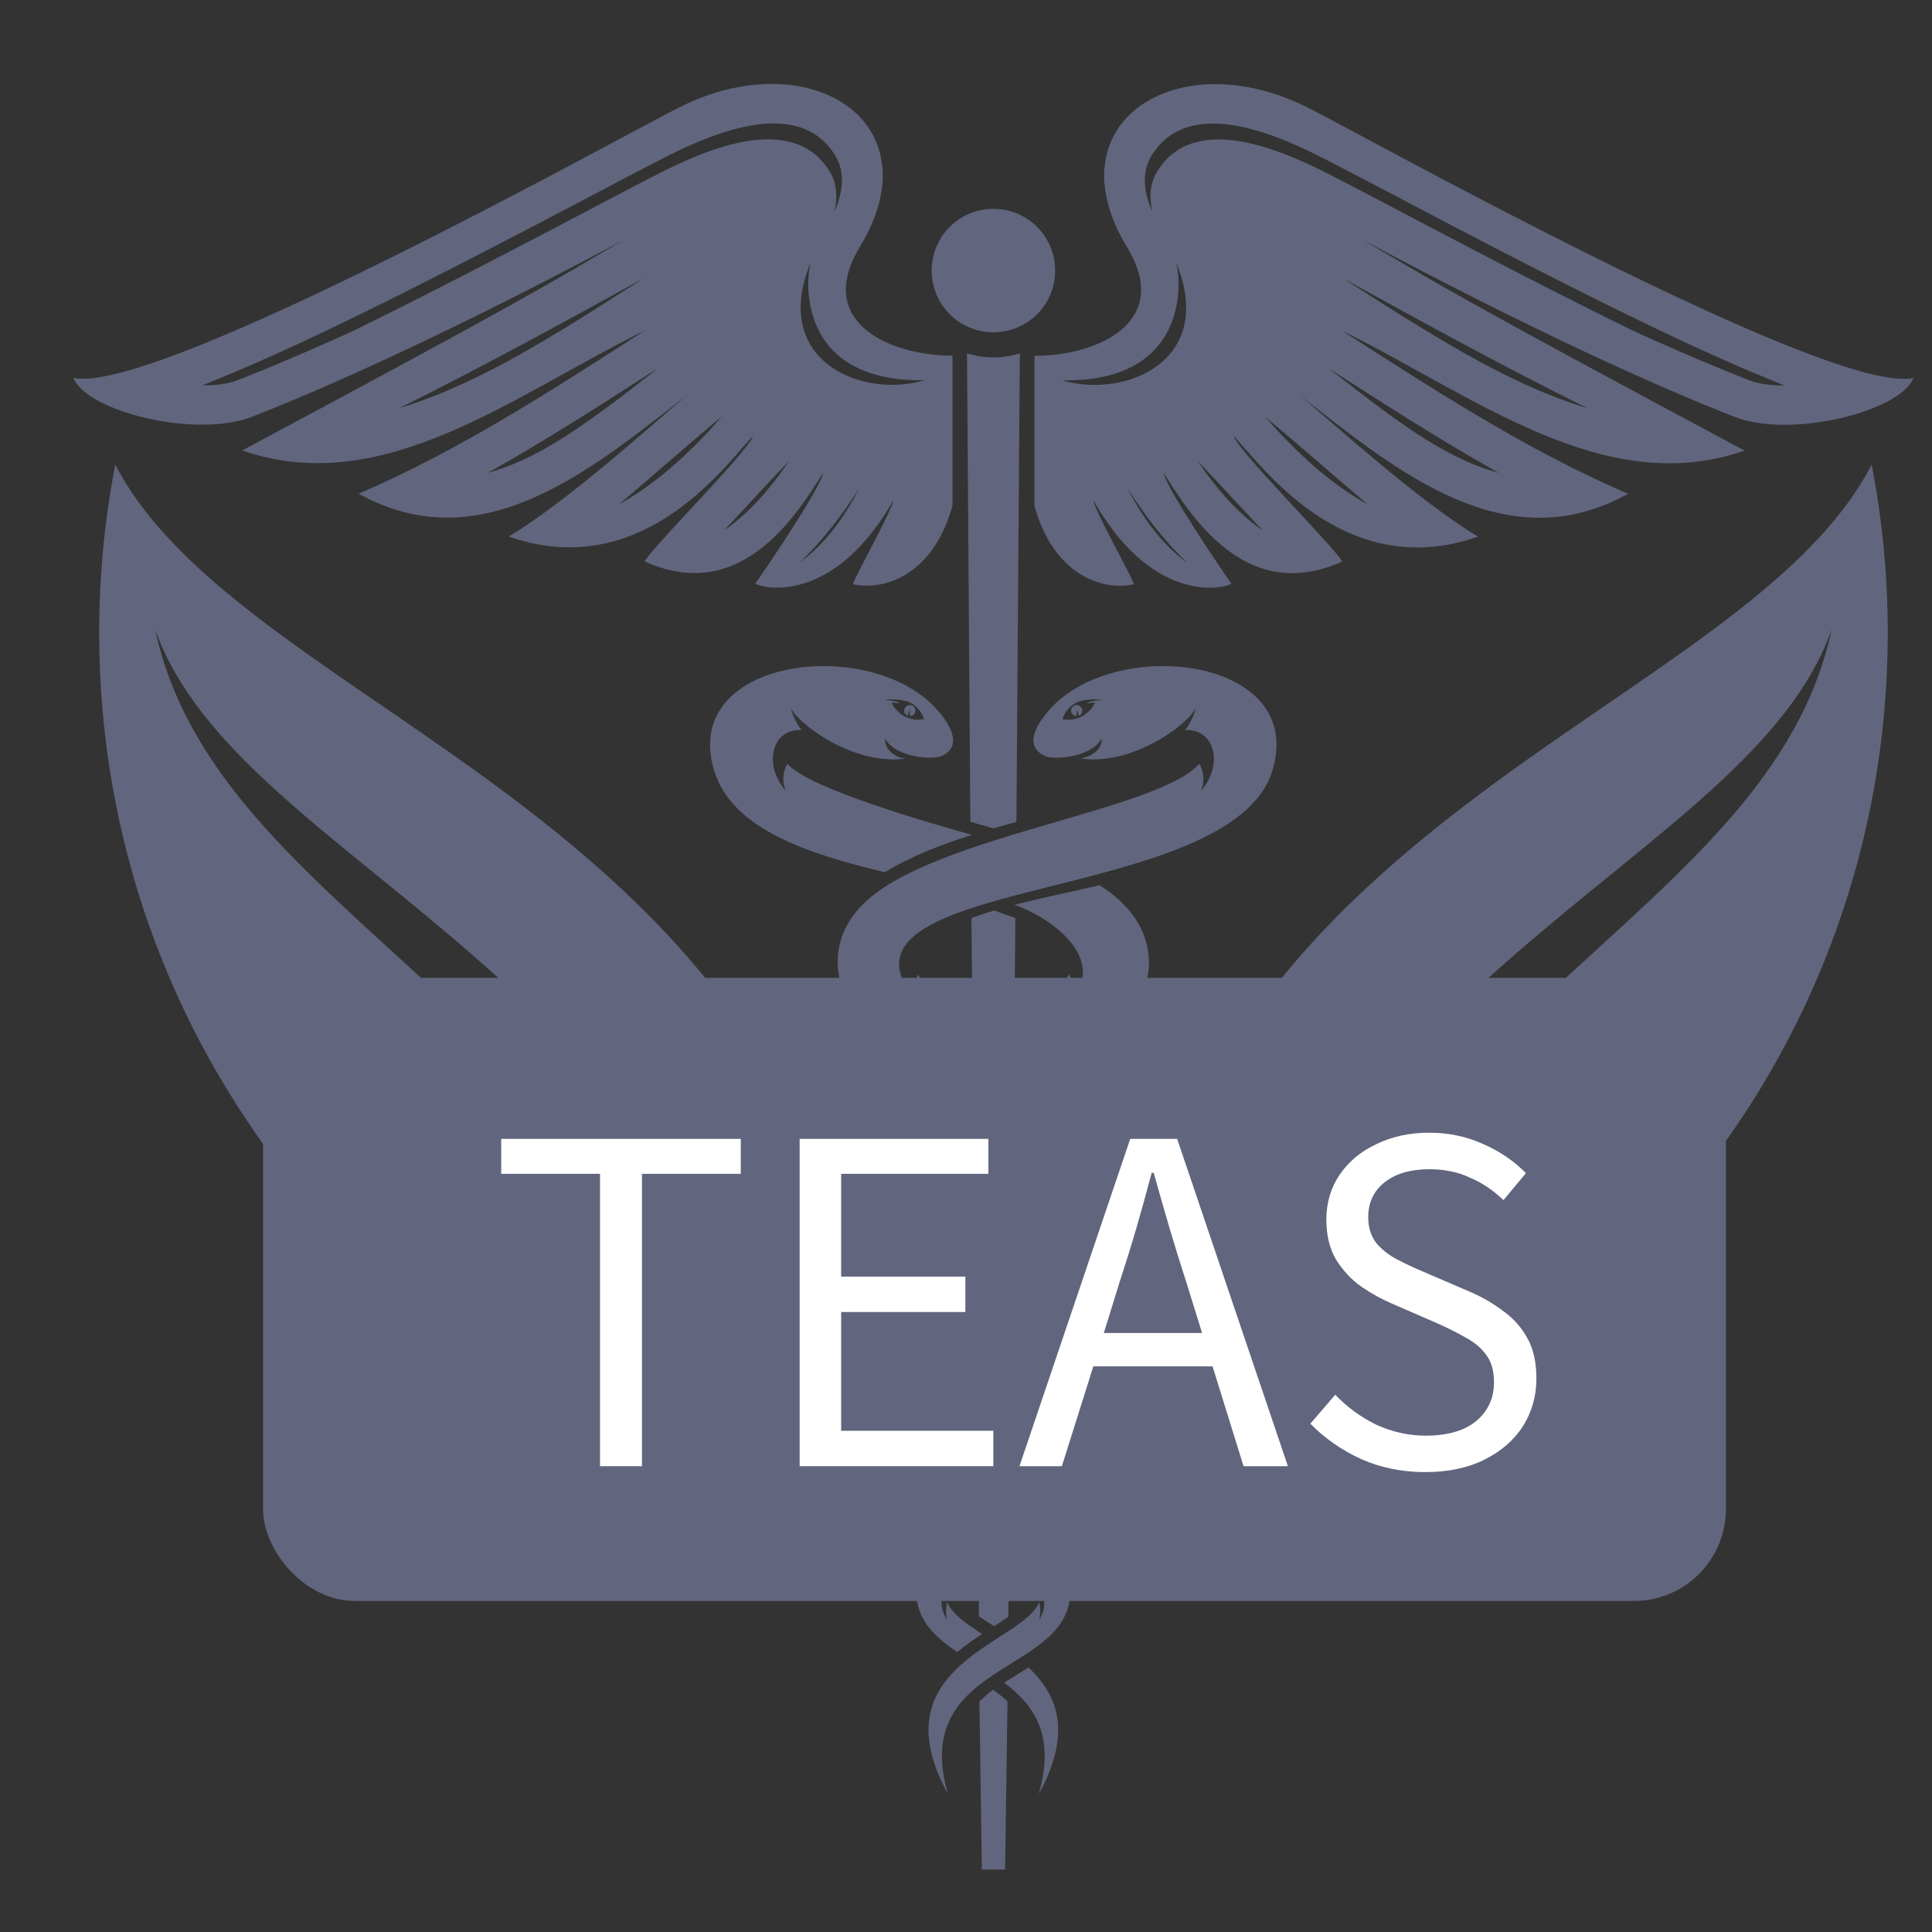
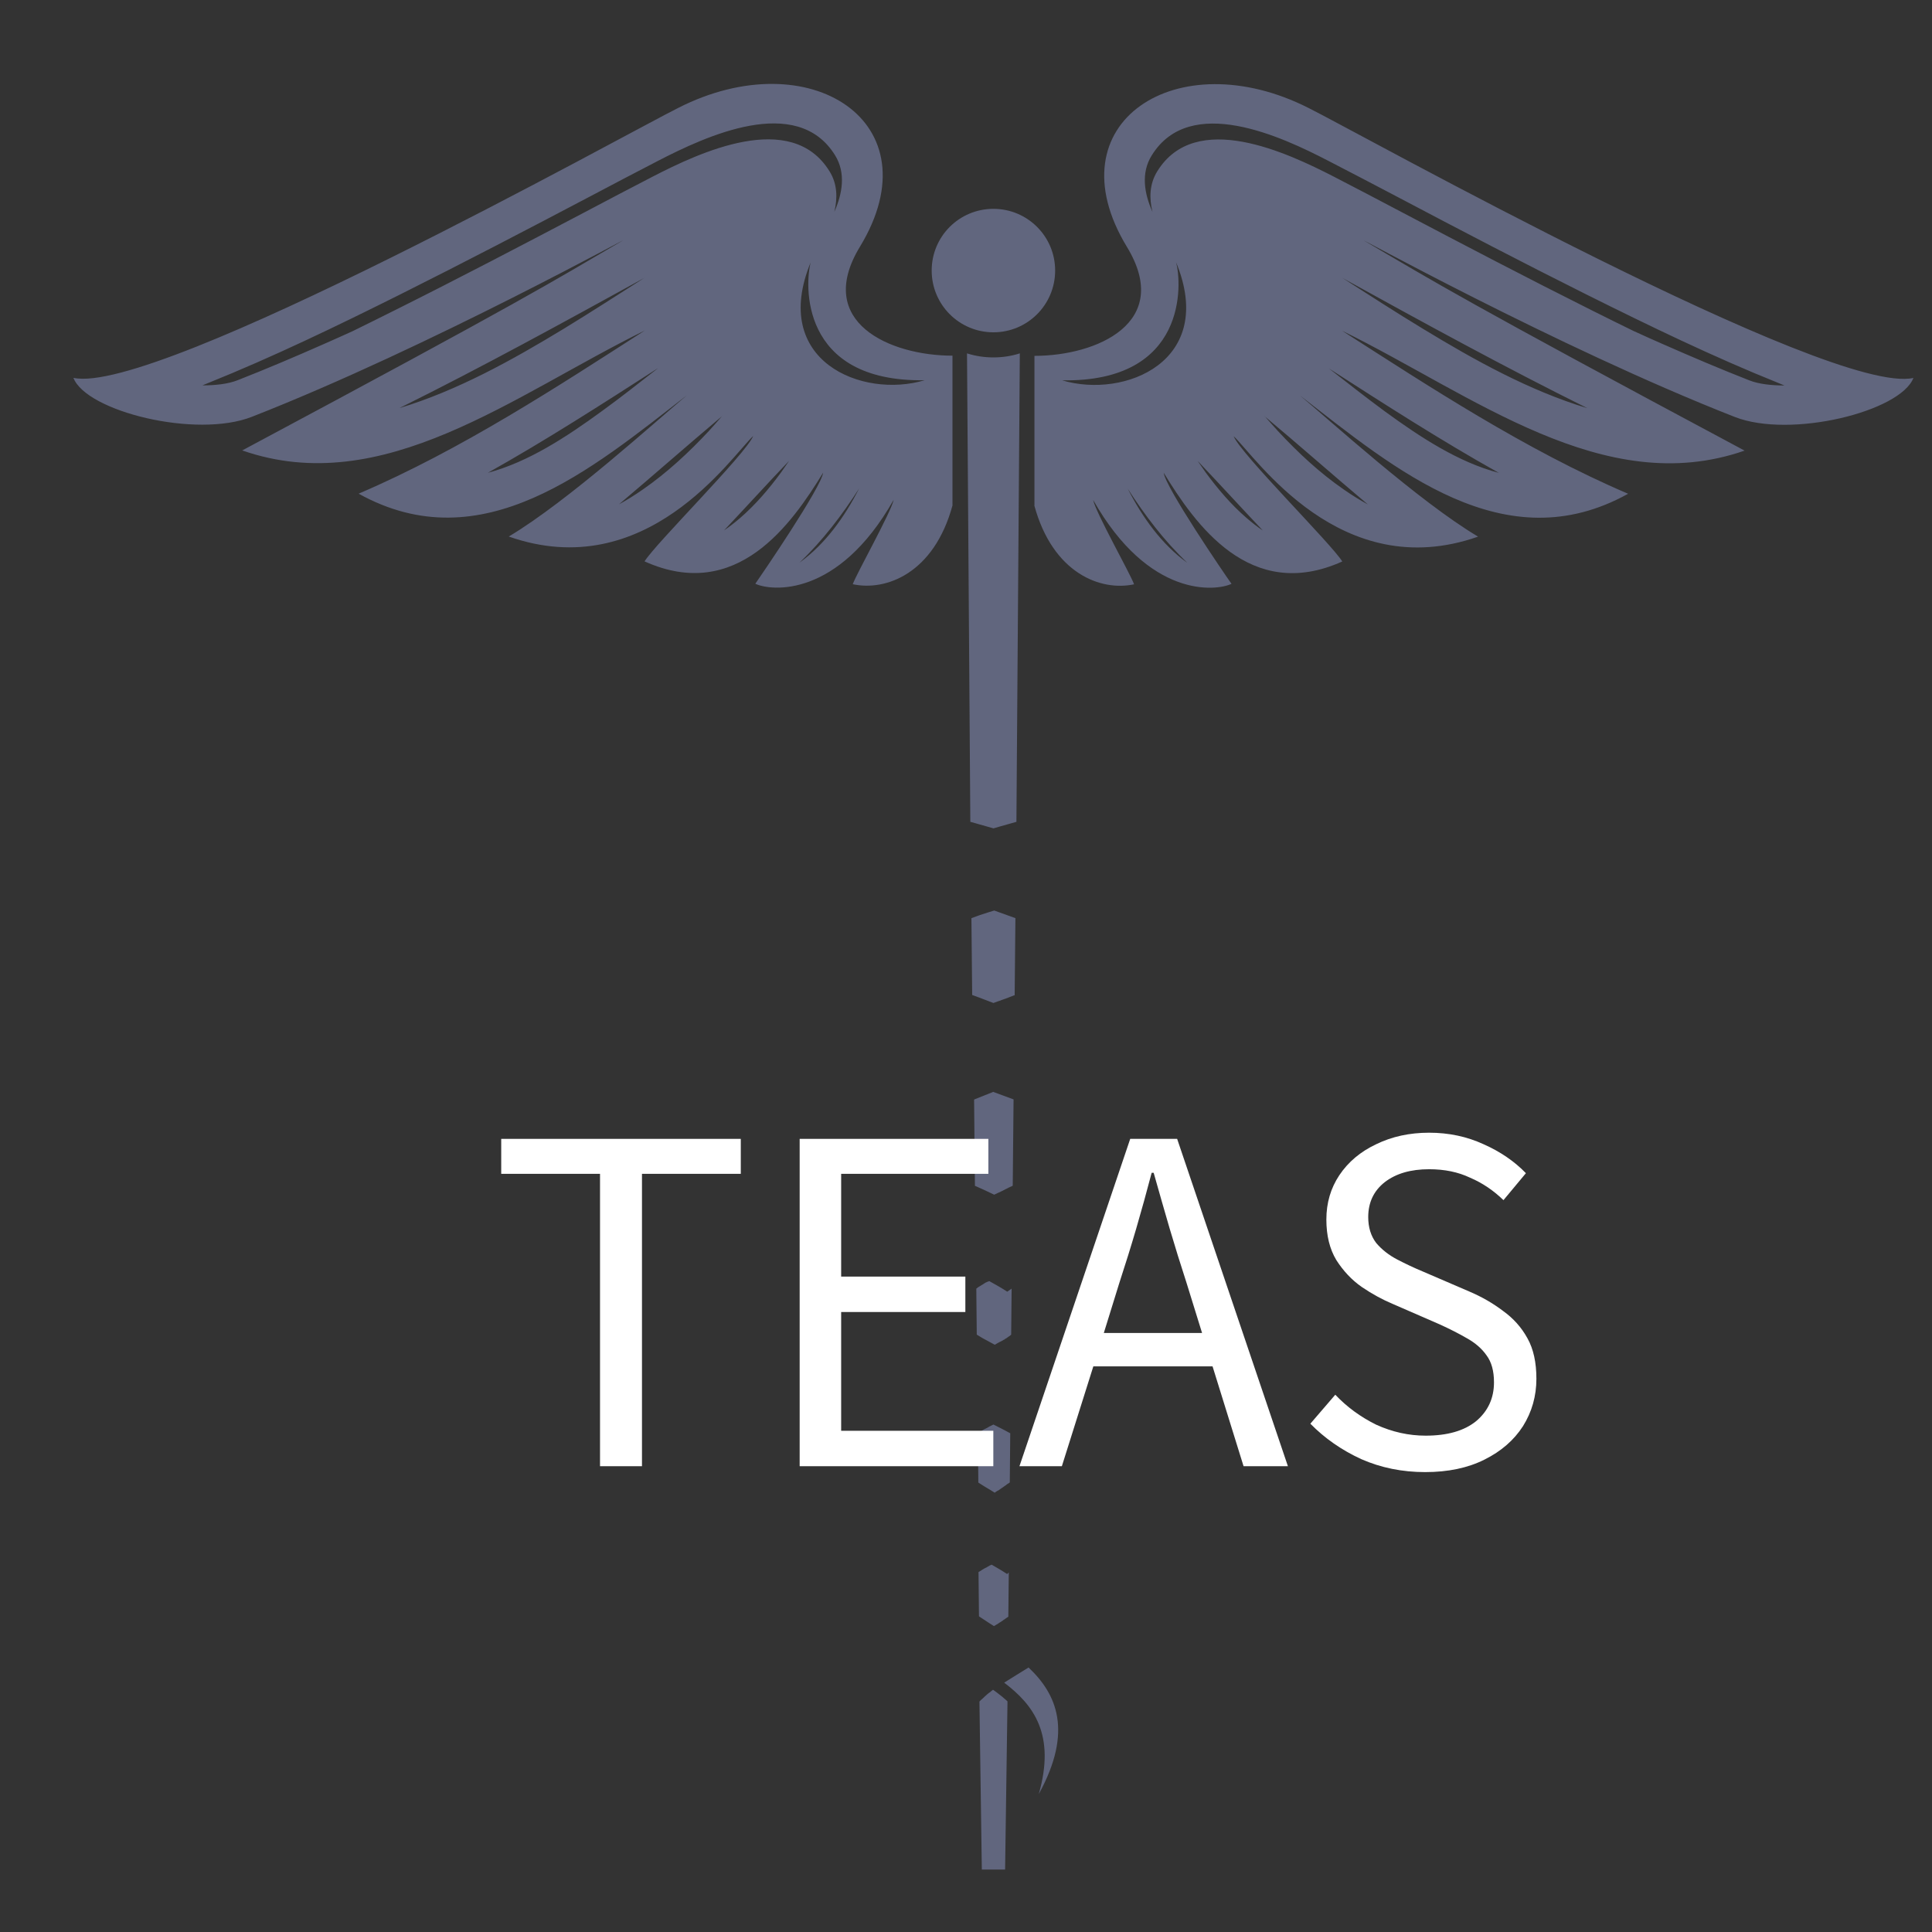
<svg xmlns="http://www.w3.org/2000/svg" width="21" height="21" viewBox="0 0 21 21" fill="none">
  <rect x="0" y="0" width="21" height="21" fill="#333333" stroke="none" />
-   <path fill-rule="evenodd" clip-rule="evenodd" d="M10.157 14.959C9.902 14.773 9.712 14.545 9.715 14.245C9.728 13.246 11.543 13.03 11.753 12.525C11.8 12.61 11.81 12.712 11.786 12.806C12.117 12.281 11.375 11.941 10.996 11.8C11.087 11.769 11.178 11.738 11.268 11.705C11.431 11.645 11.616 11.577 11.793 11.491C12.119 11.704 12.359 11.992 12.37 12.425C12.396 13.573 9.691 13.721 10.261 14.606C10.237 14.519 10.241 14.427 10.271 14.342C10.306 14.473 10.458 14.582 10.652 14.69C10.563 14.734 10.475 14.778 10.388 14.824C10.311 14.864 10.233 14.909 10.155 14.957M10.403 17.956C10.172 17.8 9.984 17.627 9.962 17.353C9.905 16.64 11.222 16.289 11.409 15.901C11.43 15.969 11.431 16.041 11.412 16.11C11.644 15.748 11.181 15.522 10.943 15.4C11.029 15.357 11.115 15.313 11.199 15.266C11.278 15.222 11.36 15.174 11.439 15.121C11.692 15.298 11.879 15.517 11.856 15.826C11.787 16.688 9.865 16.941 10.297 17.613C10.279 17.548 10.279 17.478 10.297 17.413C10.341 17.536 10.493 17.643 10.675 17.761C10.588 17.818 10.501 17.879 10.418 17.947L10.403 17.958V17.956ZM11.703 7.664C11.669 7.664 11.643 7.691 11.643 7.723C11.643 7.756 11.668 7.782 11.699 7.783C11.705 7.761 11.706 7.739 11.701 7.718V7.715C11.709 7.726 11.716 7.741 11.719 7.753C11.722 7.765 11.723 7.771 11.723 7.78C11.747 7.773 11.764 7.753 11.764 7.723C11.764 7.693 11.736 7.664 11.704 7.664H11.703ZM11.688 7.643C11.619 7.683 11.571 7.745 11.549 7.817C11.622 7.832 11.7 7.821 11.769 7.782C11.822 7.751 11.871 7.7 11.897 7.649C11.901 7.642 11.917 7.63 11.819 7.644C11.808 7.645 11.845 7.613 11.983 7.609C11.91 7.593 11.757 7.603 11.688 7.643ZM9.905 7.643C9.974 7.683 10.022 7.745 10.044 7.817C9.971 7.832 9.893 7.821 9.825 7.782C9.771 7.751 9.722 7.7 9.696 7.649C9.692 7.642 9.677 7.63 9.774 7.644C9.786 7.645 9.748 7.613 9.61 7.609C9.683 7.593 9.836 7.603 9.905 7.643ZM9.891 7.664C9.924 7.664 9.95 7.691 9.95 7.723C9.95 7.756 9.926 7.782 9.893 7.783C9.887 7.761 9.886 7.739 9.891 7.718V7.715C9.883 7.726 9.876 7.741 9.873 7.753C9.87 7.765 9.869 7.771 9.869 7.78C9.845 7.773 9.828 7.753 9.828 7.723C9.828 7.693 9.856 7.664 9.888 7.664H9.891ZM13.037 8.302C13.089 8.392 13.094 8.502 13.054 8.597C13.304 8.309 13.203 7.917 12.882 7.936C12.946 7.849 12.985 7.761 12.999 7.686C12.957 7.835 12.357 8.311 11.778 8.249H11.773C11.764 8.248 11.756 8.246 11.747 8.245C11.828 8.231 11.987 8.167 11.973 8.026L11.969 8.033C11.892 8.187 11.582 8.262 11.387 8.228C11.207 8.167 11.153 8.004 11.404 7.718C12.12 6.899 14.2 7.143 13.832 8.371C13.383 9.874 8.743 9.488 9.983 10.911C9.936 10.81 9.935 10.695 9.976 10.594C10.072 10.75 10.312 10.861 10.604 10.973C10.486 11.016 10.367 11.06 10.25 11.109C10.097 11.173 9.939 11.247 9.792 11.336C9.401 11.137 9.107 10.872 9.105 10.462C9.104 10.197 9.218 9.982 9.408 9.802C10.167 9.087 12.603 8.807 13.035 8.302H13.037ZM10.562 9.074C10.192 8.969 8.797 8.58 8.558 8.302C8.506 8.392 8.501 8.502 8.541 8.597C8.29 8.309 8.392 7.917 8.712 7.936C8.649 7.849 8.61 7.761 8.595 7.686C8.637 7.835 9.238 8.311 9.817 8.249H9.822C9.83 8.248 9.839 8.246 9.847 8.245C9.761 8.245 9.609 8.163 9.621 8.026L9.625 8.033C9.701 8.187 10.011 8.262 10.206 8.228C10.386 8.167 10.44 8.004 10.189 7.718C9.473 6.899 7.394 7.143 7.761 8.371C7.952 9.011 8.777 9.279 9.618 9.481C9.905 9.304 10.249 9.174 10.56 9.076L10.562 9.074ZM10.642 13.057C10.255 12.876 9.943 12.708 9.878 12.497C9.818 12.586 9.801 12.699 9.83 12.803L9.826 12.797V12.803C9.826 12.803 9.825 12.795 9.823 12.791C9.192 11.716 12.511 11.658 12.489 10.46C12.482 10.1 12.279 9.832 11.953 9.622C11.648 9.693 11.334 9.756 11.029 9.835C11.447 9.984 12.058 10.434 11.618 10.911C11.666 10.808 11.666 10.691 11.622 10.589C11.3 11.13 9.255 11.142 9.225 12.425C9.214 12.907 9.608 13.189 10.058 13.408C10.219 13.282 10.402 13.181 10.573 13.094C10.597 13.082 10.62 13.07 10.643 13.059L10.642 13.057ZM10.669 16.299C10.433 16.154 10.25 16.058 10.202 15.928C10.189 15.988 10.191 16.05 10.207 16.11C9.747 15.394 11.892 15.178 11.879 14.245C11.875 13.965 11.73 13.747 11.518 13.566C11.497 13.577 11.477 13.586 11.456 13.595C11.289 13.671 11.115 13.741 10.946 13.819C11.211 13.967 11.533 14.287 11.331 14.606C11.353 14.525 11.348 14.44 11.317 14.363C11.153 14.807 9.673 14.991 9.739 15.825C9.765 16.146 10.008 16.37 10.294 16.553C10.375 16.49 10.459 16.433 10.538 16.383C10.581 16.354 10.625 16.327 10.669 16.299ZM10.302 19.496C9.897 18.076 11.562 18.203 11.631 17.353C11.652 17.102 11.5 16.895 11.289 16.716C11.27 16.727 11.252 16.738 11.234 16.749C11.135 16.806 11.034 16.859 10.933 16.913C11.16 17.048 11.482 17.318 11.294 17.61C11.312 17.547 11.312 17.478 11.295 17.414C11.125 17.862 9.531 18.089 10.302 19.496Z" fill="#61667E" />
  <path fill-rule="evenodd" clip-rule="evenodd" d="M11.292 19.497C11.474 18.858 11.238 18.533 10.915 18.29L10.921 18.286C11.003 18.233 11.091 18.181 11.18 18.125C11.485 18.412 11.666 18.817 11.292 19.499M11.037 9.983L11.029 10.817L11.023 10.82H11.02L11.015 10.822L11.008 10.825H11.007L11.002 10.828L10.994 10.83L10.987 10.833L10.981 10.835L10.973 10.838L10.967 10.841L10.96 10.843L10.955 10.846H10.952L10.945 10.85H10.941L10.938 10.852L10.93 10.855H10.928L10.924 10.857L10.916 10.86H10.914L10.908 10.863L10.9 10.865H10.899L10.894 10.868L10.886 10.87L10.88 10.873L10.873 10.876L10.865 10.878L10.859 10.881L10.851 10.883H10.846L10.843 10.886L10.836 10.889H10.832L10.829 10.891L10.821 10.894H10.819L10.815 10.896L10.807 10.899H10.804L10.799 10.902H10.798L10.654 10.847C10.632 10.838 10.602 10.828 10.567 10.815L10.559 9.98C10.623 9.955 10.682 9.936 10.732 9.92C10.756 9.913 10.781 9.905 10.807 9.897L10.985 9.961C11.002 9.967 11.02 9.974 11.038 9.98L11.037 9.983ZM11.017 11.952L11.008 12.889H11.004L11.003 12.891H11.002L10.998 12.894H10.995L10.993 12.896L10.99 12.898H10.987L10.964 12.909H10.961L10.959 12.912L10.952 12.916H10.95L10.943 12.921H10.939L10.91 12.937H10.907L10.902 12.941L10.891 12.946L10.856 12.963H10.854L10.834 12.973L10.823 12.978L10.812 12.983L10.807 12.986L10.708 12.939C10.681 12.926 10.642 12.909 10.597 12.889L10.588 11.952H10.59L10.594 11.949L10.601 11.946H10.603L10.607 11.944L10.614 11.941H10.616L10.62 11.939L10.627 11.936H10.629L10.633 11.933L10.64 11.931H10.642L10.646 11.928L10.653 11.926H10.655L10.659 11.923L10.666 11.92H10.668L10.672 11.918L10.678 11.915H10.681L10.685 11.913L10.691 11.91H10.694L10.698 11.907L10.704 11.905H10.707L10.711 11.902L10.717 11.9H10.72L10.724 11.897L10.73 11.895H10.733L10.737 11.892L10.743 11.889H10.746L10.75 11.887L10.756 11.884H10.759L10.763 11.882L10.769 11.879H10.772L10.776 11.876L10.782 11.874H10.785L10.789 11.871L10.795 11.868L10.947 11.924C10.967 11.932 10.989 11.94 11.015 11.949L11.017 11.952ZM10.996 14.007L10.991 14.508H10.99L10.983 14.514L10.98 14.516L10.977 14.519L10.972 14.523L10.969 14.525H10.967L10.961 14.53L10.956 14.534L10.952 14.537H10.951L10.946 14.541H10.945L10.941 14.545L10.929 14.551H10.926L10.924 14.555L10.919 14.559L10.914 14.562L10.91 14.564H10.907L10.902 14.568L10.898 14.571L10.893 14.573L10.887 14.577H10.885L10.881 14.58L10.876 14.582L10.871 14.585H10.868L10.865 14.588L10.86 14.59L10.855 14.593L10.851 14.595H10.85L10.845 14.599H10.843L10.839 14.602L10.834 14.604L10.829 14.608H10.826L10.824 14.611L10.819 14.614L10.813 14.616H10.811L10.732 14.573C10.704 14.559 10.663 14.536 10.617 14.507L10.612 14.006L10.614 14.005H10.616L10.619 14.001L10.621 14H10.624L10.625 13.997L10.628 13.994H10.63V13.992H10.632L10.634 13.989H10.637V13.988H10.64L10.642 13.985H10.643V13.984H10.646L10.649 13.981L10.65 13.98H10.653L10.655 13.977L10.658 13.976H10.66L10.662 13.974L10.664 13.971H10.667V13.97H10.668L10.671 13.967H10.673V13.966H10.676L10.678 13.963H10.68V13.962H10.682L10.685 13.959L10.686 13.958H10.689L10.691 13.955L10.694 13.954H10.697V13.952L10.699 13.949H10.702V13.948H10.703L10.706 13.945H10.707V13.944H10.71L10.712 13.941H10.715L10.717 13.939H10.72H10.723L10.724 13.936L10.727 13.935H10.729V13.933H10.73L10.733 13.932H10.736L10.739 13.93H10.741H10.743L10.746 13.927H10.749L10.751 13.924L10.833 13.97C10.867 13.989 10.907 14.013 10.948 14.04L10.996 14.007ZM10.981 15.571L10.976 16.114L10.967 16.12H10.965L10.963 16.123L10.955 16.128H10.952L10.951 16.131H10.95L10.947 16.133H10.945L10.943 16.136L10.941 16.138H10.938L10.937 16.141L10.926 16.149H10.924L10.921 16.151L10.919 16.154H10.916L10.914 16.158H10.911L10.908 16.162H10.906V16.163H10.903L10.9 16.167H10.898V16.17H10.895L10.893 16.172H10.89V16.175H10.887L10.885 16.177H10.882V16.18L10.877 16.183H10.874V16.185H10.873L10.871 16.188H10.868L10.867 16.19H10.865L10.863 16.193L10.841 16.206L10.838 16.207H10.836L10.833 16.211L10.83 16.212H10.828L10.825 16.216H10.823L10.82 16.22L10.812 16.225L10.754 16.189C10.729 16.175 10.685 16.148 10.634 16.115L10.629 15.573L10.634 15.57H10.637L10.64 15.567L10.645 15.565H10.647L10.651 15.562L10.656 15.56L10.66 15.557L10.666 15.554L10.671 15.552L10.676 15.549L10.681 15.545L10.685 15.543H10.686L10.691 15.539H10.694L10.697 15.536L10.702 15.534H10.704L10.708 15.531L10.714 15.528L10.719 15.526L10.724 15.523L10.729 15.521L10.734 15.518L10.739 15.514L10.743 15.512H10.745L10.75 15.508H10.752L10.755 15.505L10.76 15.502H10.763L10.767 15.5L10.772 15.497L10.777 15.495L10.782 15.492L10.788 15.489L10.793 15.487L10.798 15.484L10.885 15.528C10.9 15.536 10.937 15.554 10.981 15.579V15.571ZM10.965 17.092L10.96 17.573C10.948 17.58 10.938 17.588 10.926 17.596L10.922 17.599L10.92 17.601H10.919L10.912 17.606H10.91L10.897 17.617H10.895L10.893 17.619L10.889 17.622L10.885 17.625L10.881 17.627L10.877 17.63L10.873 17.632L10.869 17.635L10.865 17.637L10.86 17.64L10.851 17.647L10.847 17.649L10.842 17.653H10.839L10.838 17.656L10.833 17.658H10.83L10.828 17.661L10.824 17.663H10.823L10.82 17.666L10.815 17.669H10.813L10.804 17.675L10.755 17.644C10.73 17.628 10.689 17.601 10.641 17.569L10.636 17.088L10.643 17.083H10.646V17.081H10.647H10.649L10.651 17.078H10.653L10.655 17.076H10.658L10.66 17.073H10.663L10.664 17.07L10.667 17.069H10.668L10.671 17.066H10.672V17.065H10.673L10.676 17.062H10.677L10.68 17.06H10.682L10.685 17.057H10.688L10.689 17.055L10.691 17.053H10.694L10.695 17.051H10.698V17.049H10.699L10.702 17.047H10.704L10.707 17.044H10.71L10.712 17.042H10.715L10.717 17.039H10.72L10.723 17.037H10.724L10.727 17.034H10.729L10.732 17.031H10.734L10.736 17.029L10.738 17.027H10.741L10.743 17.025H10.746V17.024H10.747L10.75 17.021H10.752L10.755 17.018L10.759 17.016H10.762L10.763 17.013H10.765H10.768L10.771 17.011H10.773V17.009H10.775L10.777 17.008H10.78L10.847 17.047C10.873 17.062 10.908 17.083 10.947 17.109L10.965 17.092ZM10.951 18.494L10.925 20.321H10.672L10.646 18.495L10.65 18.491L10.66 18.481L10.664 18.477L10.668 18.473L10.676 18.467L10.68 18.463L10.684 18.459L10.691 18.453L10.695 18.449L10.699 18.445L10.703 18.441L10.715 18.43L10.719 18.427L10.727 18.42L10.73 18.416L10.734 18.414L10.742 18.407L10.746 18.404L10.75 18.401L10.754 18.398L10.763 18.392L10.767 18.388L10.771 18.385L10.775 18.382L10.778 18.379L10.782 18.376L10.786 18.373L10.79 18.369L10.794 18.367L10.83 18.393C10.871 18.423 10.91 18.455 10.947 18.489L10.951 18.494ZM11.085 3.841L11.048 8.933C11.017 8.942 10.987 8.95 10.956 8.959C10.907 8.973 10.854 8.987 10.799 9.004L10.598 8.947L10.547 8.933L10.511 3.841C10.602 3.87 10.698 3.885 10.798 3.885C10.898 3.885 10.994 3.87 11.085 3.841ZM10.798 2.27C11.168 2.27 11.469 2.569 11.469 2.941C11.469 3.312 11.169 3.612 10.798 3.612C10.427 3.612 10.127 3.312 10.127 2.941C10.127 2.569 10.427 2.27 10.798 2.27Z" fill="#61667E" />
  <path fill-rule="evenodd" clip-rule="evenodd" d="M11.242 5.492C11.444 6.237 11.969 6.429 12.327 6.351C12.279 6.223 11.911 5.574 11.882 5.434C12.489 6.507 13.218 6.426 13.386 6.346C13.31 6.24 12.669 5.3 12.649 5.139C12.99 5.696 13.587 6.555 14.59 6.103C14.47 5.909 13.488 4.937 13.409 4.741C13.653 4.97 14.572 6.358 16.066 5.833C15.419 5.448 14.45 4.564 14.128 4.297C15.166 5.103 16.355 6.112 17.697 5.367C16.58 4.89 15.522 4.194 14.588 3.595C16.011 4.294 17.433 5.431 18.963 4.898C15.891 3.256 15.606 3.073 14.845 2.626C14.594 2.481 16.915 3.771 18.856 4.532C19.464 4.77 20.658 4.473 20.798 4.108C19.898 4.311 14.755 1.437 14.226 1.175C12.8 0.45 11.427 1.331 12.25 2.685C12.75 3.508 11.921 3.868 11.244 3.868V5.493L11.242 5.492ZM14.445 4.005C14.646 4.162 14.847 4.32 15.052 4.471C15.44 4.754 15.854 5.025 16.292 5.14C15.661 4.787 15.052 4.395 14.445 4.005ZM14.593 3.022C14.883 3.208 15.172 3.395 15.469 3.575C16.028 3.915 16.625 4.247 17.255 4.437C16.346 3.986 15.467 3.504 14.593 3.022ZM12.258 5.312C12.418 5.624 12.625 5.915 12.906 6.118C12.652 5.876 12.445 5.602 12.258 5.312ZM13.018 5.01C13.048 5.053 13.077 5.096 13.107 5.138C13.239 5.317 13.384 5.488 13.553 5.633C13.609 5.681 13.667 5.727 13.726 5.766C13.488 5.515 13.257 5.261 13.018 5.01ZM11.545 4.134C12.226 4.337 13.226 3.925 12.784 2.852C12.845 3.075 12.913 4.157 11.545 4.134ZM17.766 3.602C17.869 3.649 17.972 3.696 18.076 3.741C18.385 3.877 18.697 4.01 19.011 4.133C19.118 4.176 19.26 4.19 19.396 4.19C19.374 4.181 19.353 4.173 19.333 4.164C18.625 3.88 17.926 3.541 17.244 3.201C16.551 2.855 15.865 2.497 15.178 2.134C14.931 2.005 14.686 1.875 14.438 1.748C13.934 1.487 12.935 1.016 12.519 1.689C12.399 1.881 12.438 2.106 12.527 2.303C12.49 2.154 12.494 1.999 12.579 1.862C12.996 1.188 13.993 1.661 14.498 1.92C14.745 2.047 14.991 2.177 15.238 2.307C15.923 2.668 16.61 3.027 17.304 3.374C17.457 3.45 17.61 3.527 17.765 3.602H17.766ZM13.745 4.522C13.795 4.578 13.843 4.634 13.892 4.687C14.109 4.92 14.342 5.138 14.604 5.319C14.691 5.38 14.78 5.435 14.868 5.483C14.49 5.165 14.123 4.84 13.745 4.524V4.522ZM10.354 5.491C10.152 6.236 9.627 6.428 9.269 6.35C9.317 6.221 9.684 5.572 9.714 5.432C9.107 6.506 8.377 6.425 8.21 6.345C8.285 6.238 8.926 5.299 8.947 5.138C8.606 5.694 8.009 6.554 7.006 6.102C7.126 5.907 8.107 4.935 8.187 4.739C7.943 4.969 7.024 6.356 5.53 5.832C6.176 5.447 7.146 4.563 7.468 4.295C6.429 5.101 5.24 6.111 3.898 5.366C5.016 4.888 6.074 4.193 7.008 3.593C5.584 4.293 4.165 5.43 2.633 4.896C5.705 3.254 5.989 3.071 6.751 2.625C7.002 2.48 4.681 3.77 2.739 4.53C2.132 4.769 0.938 4.472 0.798 4.107C1.699 4.307 6.842 1.435 7.372 1.173C8.797 0.447 10.17 1.328 9.347 2.682C8.847 3.505 9.677 3.866 10.353 3.866V5.491H10.354ZM7.151 4.003C6.95 4.16 6.749 4.319 6.542 4.469C6.154 4.752 5.74 5.023 5.303 5.139C5.933 4.786 6.542 4.394 7.15 4.003H7.151ZM7.003 3.021C6.712 3.206 6.424 3.393 6.127 3.574C5.567 3.914 4.97 4.246 4.341 4.436C5.25 3.985 6.128 3.502 7.003 3.021ZM9.338 5.31C9.178 5.623 8.97 5.914 8.69 6.116C8.943 5.875 9.151 5.601 9.338 5.31ZM8.577 5.009C8.547 5.052 8.519 5.095 8.489 5.136C8.358 5.315 8.211 5.487 8.043 5.632C7.987 5.68 7.928 5.726 7.87 5.765C8.107 5.514 8.338 5.26 8.577 5.009ZM10.05 4.133C9.37 4.336 8.37 3.924 8.812 2.851C8.751 3.074 8.682 4.155 10.05 4.133ZM3.83 3.601C3.727 3.648 3.623 3.694 3.519 3.74C3.211 3.876 2.899 4.009 2.585 4.132C2.477 4.175 2.336 4.189 2.2 4.189C2.222 4.18 2.242 4.172 2.263 4.163C2.97 3.879 3.67 3.54 4.351 3.2C5.044 2.853 5.731 2.495 6.418 2.133C6.664 2.003 6.909 1.874 7.157 1.746C7.662 1.486 8.66 1.014 9.077 1.688C9.196 1.88 9.157 2.105 9.069 2.302C9.105 2.153 9.102 1.998 9.016 1.861C8.599 1.187 7.601 1.659 7.096 1.919C6.85 2.046 6.603 2.176 6.357 2.306C5.671 2.667 4.985 3.026 4.29 3.373C4.137 3.449 3.984 3.526 3.83 3.601ZM7.85 4.521C7.801 4.577 7.753 4.633 7.704 4.686C7.487 4.918 7.253 5.136 6.991 5.318C6.904 5.379 6.816 5.434 6.728 5.482C7.105 5.164 7.473 4.839 7.85 4.522V4.521Z" fill="#61667E" />
-   <path fill-rule="evenodd" clip-rule="evenodd" d="M8.351 16.153C6.771 10.929 2.372 10.014 1.686 6.841C2.607 9.441 7.504 10.472 8.834 16.258C9.022 16.294 9.213 16.324 9.405 16.349C9.797 8.996 2.79 8.007 1.253 5.051C1.138 5.643 1.078 6.254 1.078 6.879C1.078 11.369 4.177 15.133 8.353 16.153" fill="#61667E" />
-   <path fill-rule="evenodd" clip-rule="evenodd" d="M13.245 16.153C14.825 10.929 19.224 10.014 19.91 6.841C18.989 9.441 14.092 10.472 12.762 16.258C12.573 16.294 12.383 16.324 12.191 16.349C11.799 8.996 18.807 8.009 20.344 5.051C20.459 5.643 20.519 6.254 20.519 6.879C20.519 11.369 17.42 15.133 13.245 16.153Z" fill="#61667E" />
-   <rect x="2.859" y="10.629" width="15.901" height="6.773" rx="1" fill="#61667E" />
  <path d="M15.491 16.001C15.241 16.001 15.01 15.954 14.796 15.86C14.583 15.762 14.399 15.634 14.243 15.475L14.514 15.16C14.641 15.294 14.789 15.402 14.959 15.486C15.133 15.565 15.312 15.605 15.496 15.605C15.731 15.605 15.914 15.553 16.044 15.448C16.174 15.339 16.239 15.198 16.239 15.025C16.239 14.902 16.212 14.804 16.158 14.732C16.107 14.659 16.037 14.598 15.946 14.547C15.86 14.497 15.76 14.446 15.648 14.395L15.138 14.173C15.026 14.126 14.914 14.065 14.802 13.989C14.693 13.913 14.601 13.815 14.525 13.696C14.453 13.576 14.417 13.43 14.417 13.256C14.417 13.075 14.464 12.915 14.558 12.774C14.655 12.629 14.789 12.517 14.959 12.437C15.129 12.354 15.321 12.312 15.534 12.312C15.748 12.312 15.945 12.354 16.125 12.437C16.306 12.517 16.46 12.622 16.586 12.752L16.342 13.045C16.234 12.94 16.113 12.858 15.979 12.801C15.849 12.739 15.7 12.709 15.534 12.709C15.335 12.709 15.174 12.755 15.051 12.85C14.932 12.944 14.872 13.07 14.872 13.229C14.872 13.341 14.901 13.435 14.959 13.511C15.021 13.584 15.097 13.643 15.187 13.69C15.277 13.737 15.37 13.781 15.464 13.82L15.968 14.037C16.105 14.095 16.228 14.166 16.337 14.249C16.449 14.329 16.538 14.428 16.603 14.547C16.668 14.663 16.7 14.809 16.7 14.987C16.7 15.175 16.651 15.347 16.554 15.502C16.456 15.654 16.317 15.775 16.136 15.865C15.955 15.956 15.74 16.001 15.491 16.001Z" fill="white" />
  <path d="M12.166 13.947L11.998 14.489H13.066L12.898 13.947C12.833 13.748 12.772 13.55 12.714 13.355C12.656 13.156 12.598 12.954 12.54 12.748H12.518C12.464 12.954 12.408 13.156 12.35 13.355C12.293 13.55 12.231 13.748 12.166 13.947ZM11.081 15.937L12.285 12.379H12.795L13.999 15.937H13.517L13.18 14.852H11.884L11.542 15.937H11.081Z" fill="white" />
  <path d="M8.692 15.937V12.379H10.743V12.759H9.143V13.876H10.493V14.261H9.143V15.552H10.797V15.937H8.692Z" fill="white" />
  <path d="M6.522 15.937V12.759H5.448V12.379H8.052V12.759H6.978V15.937H6.522Z" fill="white" />
</svg>